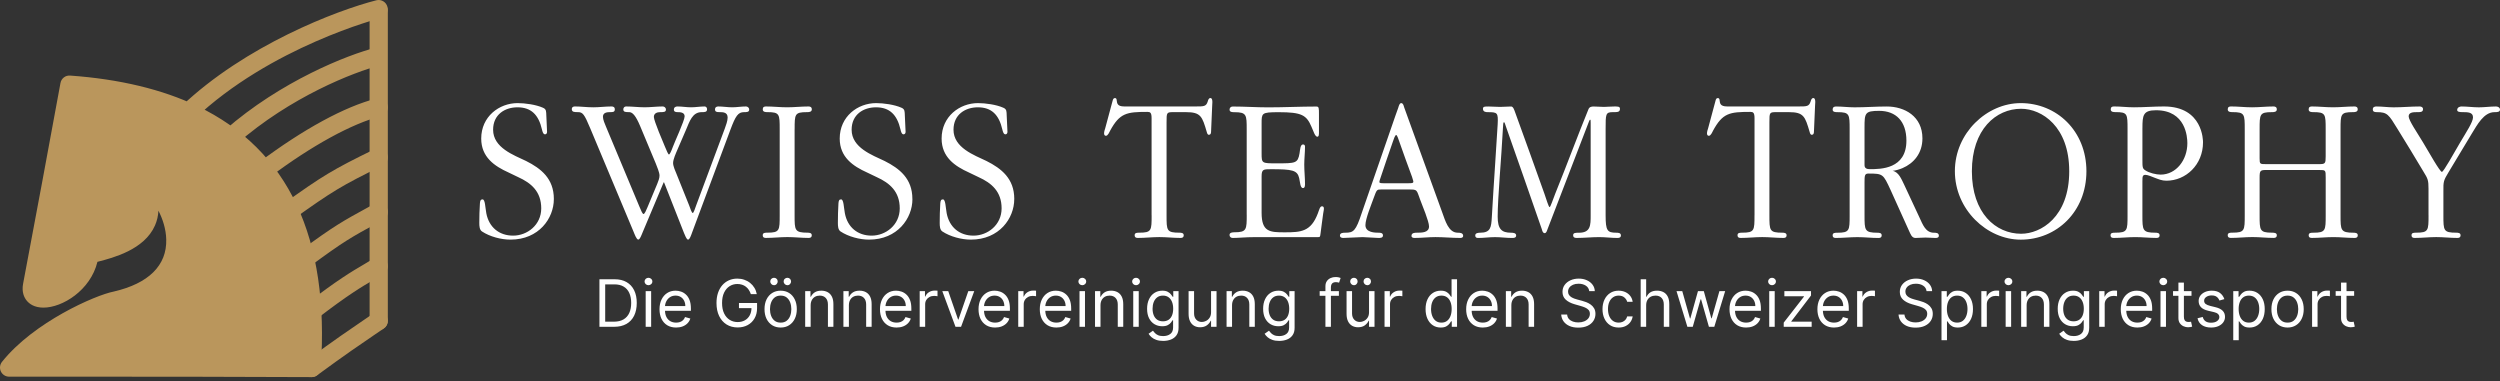
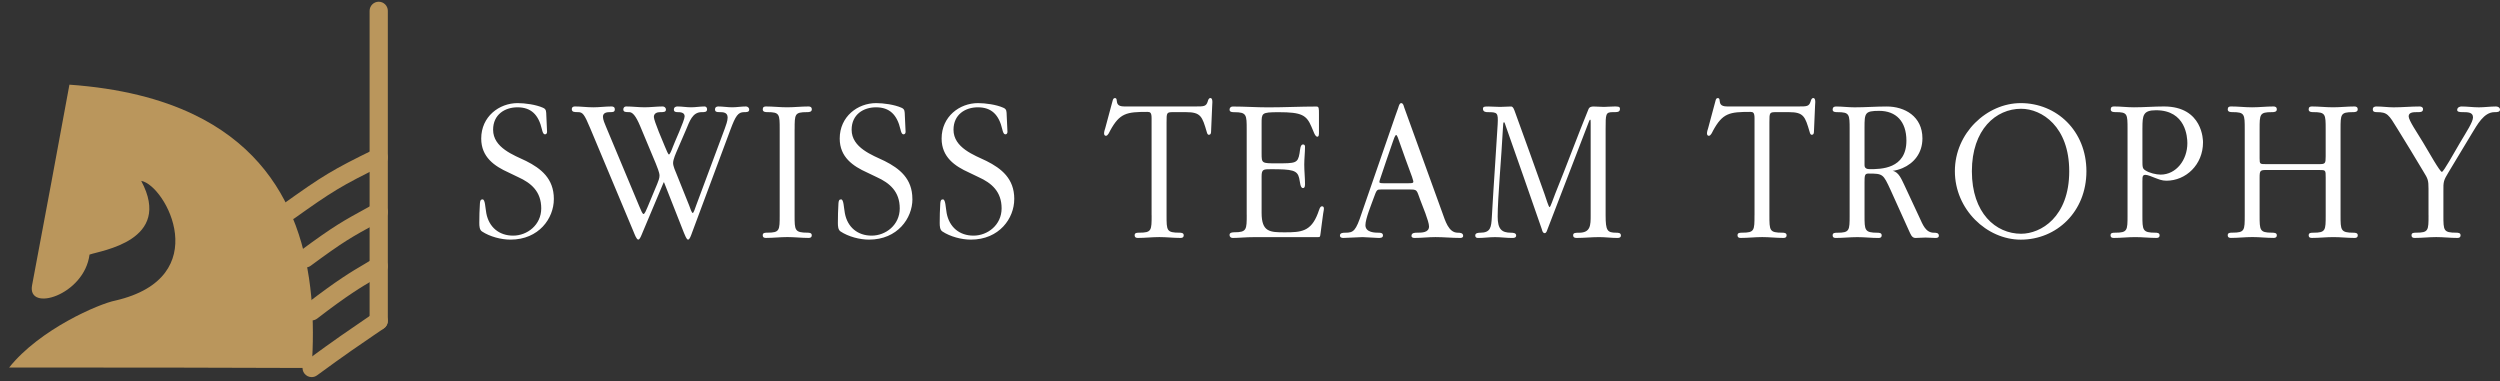
<svg xmlns="http://www.w3.org/2000/svg" width="459" height="70" viewBox="0 0 459 70" fill="none">
  <rect x="0" y="0" width="459" height="70" fill="#333333" stroke="none" />
-   <path d="M112.75 60H110.057V51.273H112.869C113.716 51.273 114.44 51.447 115.043 51.797C115.645 52.144 116.107 52.642 116.428 53.293C116.749 53.94 116.909 54.716 116.909 55.619C116.909 56.528 116.747 57.311 116.423 57.967C116.099 58.621 115.628 59.124 115.009 59.476C114.389 59.825 113.636 60 112.75 60ZM111.114 59.062H112.682C113.403 59.062 114.001 58.923 114.476 58.645C114.95 58.367 115.304 57.97 115.537 57.456C115.77 56.942 115.886 56.33 115.886 55.619C115.886 54.915 115.771 54.308 115.541 53.8C115.311 53.288 114.967 52.896 114.51 52.624C114.053 52.348 113.483 52.21 112.801 52.21H111.114V59.062ZM118.545 60V53.455H119.551V60H118.545ZM119.057 52.364C118.861 52.364 118.692 52.297 118.55 52.163C118.411 52.03 118.341 51.869 118.341 51.682C118.341 51.494 118.411 51.334 118.55 51.2C118.692 51.067 118.861 51 119.057 51C119.253 51 119.42 51.067 119.56 51.2C119.702 51.334 119.773 51.494 119.773 51.682C119.773 51.869 119.702 52.03 119.56 52.163C119.42 52.297 119.253 52.364 119.057 52.364ZM124.137 60.136C123.507 60.136 122.963 59.997 122.505 59.719C122.051 59.438 121.7 59.045 121.453 58.543C121.208 58.037 121.086 57.449 121.086 56.778C121.086 56.108 121.208 55.517 121.453 55.006C121.7 54.492 122.044 54.091 122.484 53.804C122.927 53.514 123.444 53.369 124.035 53.369C124.376 53.369 124.713 53.426 125.045 53.54C125.377 53.653 125.68 53.838 125.953 54.094C126.225 54.347 126.443 54.682 126.605 55.099C126.767 55.517 126.848 56.031 126.848 56.642V57.068H121.802V56.199H125.825C125.825 55.83 125.751 55.5 125.603 55.21C125.458 54.92 125.251 54.692 124.981 54.524C124.714 54.356 124.399 54.273 124.035 54.273C123.635 54.273 123.288 54.372 122.995 54.571C122.706 54.767 122.483 55.023 122.326 55.338C122.17 55.653 122.092 55.992 122.092 56.352V56.932C122.092 57.426 122.177 57.845 122.348 58.189C122.521 58.53 122.761 58.79 123.068 58.969C123.375 59.145 123.731 59.233 124.137 59.233C124.402 59.233 124.64 59.196 124.853 59.122C125.069 59.045 125.255 58.932 125.412 58.781C125.568 58.628 125.689 58.438 125.774 58.21L126.745 58.483C126.643 58.812 126.471 59.102 126.23 59.352C125.988 59.599 125.69 59.793 125.335 59.932C124.98 60.068 124.581 60.136 124.137 60.136ZM137.855 54C137.761 53.713 137.637 53.456 137.484 53.229C137.333 52.999 137.153 52.803 136.943 52.641C136.735 52.479 136.5 52.355 136.235 52.27C135.971 52.185 135.681 52.142 135.366 52.142C134.849 52.142 134.379 52.276 133.956 52.543C133.532 52.81 133.196 53.203 132.946 53.723C132.696 54.243 132.571 54.881 132.571 55.636C132.571 56.392 132.697 57.03 132.95 57.55C133.203 58.07 133.545 58.463 133.977 58.73C134.409 58.997 134.895 59.131 135.434 59.131C135.934 59.131 136.375 59.024 136.755 58.811C137.139 58.595 137.437 58.291 137.65 57.899C137.866 57.504 137.974 57.04 137.974 56.506L138.298 56.574H135.673V55.636H138.997V56.574C138.997 57.293 138.843 57.918 138.537 58.449C138.233 58.98 137.812 59.392 137.275 59.685C136.741 59.974 136.127 60.119 135.434 60.119C134.662 60.119 133.983 59.938 133.397 59.574C132.815 59.21 132.36 58.693 132.034 58.023C131.71 57.352 131.548 56.557 131.548 55.636C131.548 54.946 131.64 54.325 131.825 53.774C132.012 53.22 132.277 52.749 132.618 52.359C132.958 51.97 133.362 51.672 133.828 51.465C134.294 51.257 134.806 51.153 135.366 51.153C135.826 51.153 136.255 51.223 136.653 51.362C137.054 51.499 137.41 51.693 137.723 51.946C138.038 52.196 138.301 52.496 138.511 52.845C138.721 53.192 138.866 53.577 138.946 54H137.855ZM143.33 60.136C142.739 60.136 142.22 59.996 141.774 59.715C141.331 59.433 140.984 59.04 140.734 58.534C140.487 58.028 140.364 57.438 140.364 56.761C140.364 56.08 140.487 55.484 140.734 54.976C140.984 54.467 141.331 54.072 141.774 53.791C142.22 53.51 142.739 53.369 143.33 53.369C143.92 53.369 144.438 53.51 144.881 53.791C145.327 54.072 145.673 54.467 145.92 54.976C146.17 55.484 146.295 56.08 146.295 56.761C146.295 57.438 146.17 58.028 145.92 58.534C145.673 59.04 145.327 59.433 144.881 59.715C144.438 59.996 143.92 60.136 143.33 60.136ZM143.33 59.233C143.778 59.233 144.148 59.118 144.438 58.888C144.727 58.658 144.942 58.355 145.081 57.98C145.22 57.605 145.29 57.199 145.29 56.761C145.29 56.324 145.22 55.916 145.081 55.538C144.942 55.16 144.727 54.855 144.438 54.622C144.148 54.389 143.778 54.273 143.33 54.273C142.881 54.273 142.511 54.389 142.222 54.622C141.932 54.855 141.717 55.16 141.578 55.538C141.439 55.916 141.369 56.324 141.369 56.761C141.369 57.199 141.439 57.605 141.578 57.98C141.717 58.355 141.932 58.658 142.222 58.888C142.511 59.118 142.881 59.233 143.33 59.233ZM142.102 52.364C141.923 52.364 141.764 52.295 141.625 52.159C141.489 52.02 141.42 51.861 141.42 51.682C141.42 51.486 141.489 51.324 141.625 51.196C141.764 51.065 141.923 51 142.102 51C142.298 51 142.46 51.065 142.588 51.196C142.719 51.324 142.784 51.486 142.784 51.682C142.784 51.861 142.719 52.02 142.588 52.159C142.46 52.295 142.298 52.364 142.102 52.364ZM144.557 52.364C144.378 52.364 144.219 52.295 144.08 52.159C143.943 52.02 143.875 51.861 143.875 51.682C143.875 51.486 143.943 51.324 144.08 51.196C144.219 51.065 144.378 51 144.557 51C144.753 51 144.915 51.065 145.043 51.196C145.173 51.324 145.239 51.486 145.239 51.682C145.239 51.861 145.173 52.02 145.043 52.159C144.915 52.295 144.753 52.364 144.557 52.364ZM148.836 56.062V60H147.831V53.455H148.802V54.477H148.887C149.041 54.145 149.274 53.878 149.586 53.676C149.899 53.472 150.302 53.369 150.797 53.369C151.24 53.369 151.627 53.46 151.96 53.642C152.292 53.821 152.551 54.094 152.735 54.46C152.92 54.824 153.012 55.284 153.012 55.841V60H152.007V55.909C152.007 55.395 151.873 54.994 151.606 54.707C151.339 54.418 150.973 54.273 150.507 54.273C150.186 54.273 149.899 54.342 149.646 54.481C149.396 54.621 149.199 54.824 149.054 55.091C148.909 55.358 148.836 55.682 148.836 56.062ZM155.856 56.062V60H154.85V53.455H155.822V54.477H155.907C156.06 54.145 156.293 53.878 156.606 53.676C156.918 53.472 157.322 53.369 157.816 53.369C158.259 53.369 158.647 53.46 158.979 53.642C159.312 53.821 159.57 54.094 159.755 54.46C159.94 54.824 160.032 55.284 160.032 55.841V60H159.026V55.909C159.026 55.395 158.893 54.994 158.626 54.707C158.359 54.418 157.992 54.273 157.526 54.273C157.205 54.273 156.918 54.342 156.665 54.481C156.415 54.621 156.218 54.824 156.073 55.091C155.928 55.358 155.856 55.682 155.856 56.062ZM164.614 60.136C163.983 60.136 163.439 59.997 162.982 59.719C162.527 59.438 162.176 59.045 161.929 58.543C161.685 58.037 161.563 57.449 161.563 56.778C161.563 56.108 161.685 55.517 161.929 55.006C162.176 54.492 162.52 54.091 162.961 53.804C163.404 53.514 163.921 53.369 164.512 53.369C164.853 53.369 165.189 53.426 165.522 53.54C165.854 53.653 166.157 53.838 166.429 54.094C166.702 54.347 166.919 54.682 167.081 55.099C167.243 55.517 167.324 56.031 167.324 56.642V57.068H162.279V56.199H166.301C166.301 55.83 166.228 55.5 166.08 55.21C165.935 54.92 165.728 54.692 165.458 54.524C165.191 54.356 164.875 54.273 164.512 54.273C164.111 54.273 163.765 54.372 163.472 54.571C163.182 54.767 162.959 55.023 162.803 55.338C162.647 55.653 162.569 55.992 162.569 56.352V56.932C162.569 57.426 162.654 57.845 162.824 58.189C162.998 58.53 163.238 58.79 163.544 58.969C163.851 59.145 164.208 59.233 164.614 59.233C164.878 59.233 165.117 59.196 165.33 59.122C165.546 59.045 165.732 58.932 165.888 58.781C166.044 58.628 166.165 58.438 166.25 58.21L167.222 58.483C167.12 58.812 166.948 59.102 166.706 59.352C166.465 59.599 166.167 59.793 165.811 59.932C165.456 60.068 165.057 60.136 164.614 60.136ZM168.854 60V53.455H169.826V54.443H169.894C170.013 54.119 170.229 53.856 170.542 53.655C170.854 53.453 171.206 53.352 171.598 53.352C171.672 53.352 171.765 53.354 171.875 53.356C171.986 53.359 172.07 53.364 172.127 53.369V54.392C172.093 54.383 172.015 54.371 171.892 54.354C171.773 54.334 171.647 54.324 171.513 54.324C171.195 54.324 170.911 54.391 170.661 54.524C170.414 54.655 170.218 54.837 170.073 55.07C169.931 55.3 169.86 55.562 169.86 55.858V60H168.854ZM178.87 53.455L176.45 60H175.427L173.007 53.455H174.098L175.904 58.67H175.973L177.779 53.455H178.87ZM182.708 60.136C182.077 60.136 181.533 59.997 181.076 59.719C180.621 59.438 180.27 59.045 180.023 58.543C179.779 58.037 179.657 57.449 179.657 56.778C179.657 56.108 179.779 55.517 180.023 55.006C180.27 54.492 180.614 54.091 181.054 53.804C181.498 53.514 182.015 53.369 182.605 53.369C182.946 53.369 183.283 53.426 183.615 53.54C183.948 53.653 184.25 53.838 184.523 54.094C184.796 54.347 185.013 54.682 185.175 55.099C185.337 55.517 185.418 56.031 185.418 56.642V57.068H180.373V56.199H184.395C184.395 55.83 184.321 55.5 184.174 55.21C184.029 54.92 183.821 54.692 183.551 54.524C183.284 54.356 182.969 54.273 182.605 54.273C182.205 54.273 181.858 54.372 181.566 54.571C181.276 54.767 181.053 55.023 180.897 55.338C180.74 55.653 180.662 55.992 180.662 56.352V56.932C180.662 57.426 180.748 57.845 180.918 58.189C181.091 58.53 181.331 58.79 181.638 58.969C181.945 59.145 182.301 59.233 182.708 59.233C182.972 59.233 183.211 59.196 183.424 59.122C183.64 59.045 183.826 58.932 183.982 58.781C184.138 58.628 184.259 58.438 184.344 58.21L185.316 58.483C185.213 58.812 185.042 59.102 184.8 59.352C184.559 59.599 184.26 59.793 183.905 59.932C183.55 60.068 183.151 60.136 182.708 60.136ZM186.948 60V53.455H187.919V54.443H187.988C188.107 54.119 188.323 53.856 188.635 53.655C188.948 53.453 189.3 53.352 189.692 53.352C189.766 53.352 189.858 53.354 189.969 53.356C190.08 53.359 190.164 53.364 190.221 53.369V54.392C190.186 54.383 190.108 54.371 189.986 54.354C189.867 54.334 189.74 54.324 189.607 54.324C189.289 54.324 189.005 54.391 188.755 54.524C188.507 54.655 188.311 54.837 188.167 55.07C188.025 55.3 187.953 55.562 187.953 55.858V60H186.948ZM193.958 60.136C193.327 60.136 192.783 59.997 192.326 59.719C191.871 59.438 191.52 59.045 191.273 58.543C191.029 58.037 190.907 57.449 190.907 56.778C190.907 56.108 191.029 55.517 191.273 55.006C191.52 54.492 191.864 54.091 192.304 53.804C192.748 53.514 193.265 53.369 193.855 53.369C194.196 53.369 194.533 53.426 194.865 53.54C195.198 53.653 195.5 53.838 195.773 54.094C196.046 54.347 196.263 54.682 196.425 55.099C196.587 55.517 196.668 56.031 196.668 56.642V57.068H191.623V56.199H195.645C195.645 55.83 195.571 55.5 195.424 55.21C195.279 54.92 195.071 54.692 194.801 54.524C194.534 54.356 194.219 54.273 193.855 54.273C193.455 54.273 193.108 54.372 192.816 54.571C192.526 54.767 192.303 55.023 192.147 55.338C191.99 55.653 191.912 55.992 191.912 56.352V56.932C191.912 57.426 191.998 57.845 192.168 58.189C192.341 58.53 192.581 58.79 192.888 58.969C193.195 59.145 193.551 59.233 193.958 59.233C194.222 59.233 194.461 59.196 194.674 59.122C194.89 59.045 195.076 58.932 195.232 58.781C195.388 58.628 195.509 58.438 195.594 58.21L196.566 58.483C196.463 58.812 196.292 59.102 196.05 59.352C195.809 59.599 195.51 59.793 195.155 59.932C194.8 60.068 194.401 60.136 193.958 60.136ZM198.198 60V53.455H199.203V60H198.198ZM198.709 52.364C198.513 52.364 198.344 52.297 198.202 52.163C198.063 52.03 197.993 51.869 197.993 51.682C197.993 51.494 198.063 51.334 198.202 51.2C198.344 51.067 198.513 51 198.709 51C198.905 51 199.073 51.067 199.212 51.2C199.354 51.334 199.425 51.494 199.425 51.682C199.425 51.869 199.354 52.03 199.212 52.163C199.073 52.297 198.905 52.364 198.709 52.364ZM202.051 56.062V60H201.045V53.455H202.017V54.477H202.102C202.256 54.145 202.489 53.878 202.801 53.676C203.114 53.472 203.517 53.369 204.011 53.369C204.455 53.369 204.842 53.46 205.175 53.642C205.507 53.821 205.766 54.094 205.95 54.46C206.135 54.824 206.227 55.284 206.227 55.841V60H205.222V55.909C205.222 55.395 205.088 54.994 204.821 54.707C204.554 54.418 204.188 54.273 203.722 54.273C203.401 54.273 203.114 54.342 202.861 54.481C202.611 54.621 202.413 54.824 202.268 55.091C202.124 55.358 202.051 55.682 202.051 56.062ZM208.065 60V53.455H209.071V60H208.065ZM208.576 52.364C208.38 52.364 208.211 52.297 208.069 52.163C207.93 52.03 207.86 51.869 207.86 51.682C207.86 51.494 207.93 51.334 208.069 51.2C208.211 51.067 208.38 51 208.576 51C208.772 51 208.94 51.067 209.079 51.2C209.221 51.334 209.292 51.494 209.292 51.682C209.292 51.869 209.221 52.03 209.079 52.163C208.94 52.297 208.772 52.364 208.576 52.364ZM213.555 62.591C213.069 62.591 212.651 62.528 212.302 62.403C211.952 62.281 211.661 62.119 211.428 61.918C211.198 61.719 211.015 61.506 210.879 61.278L211.68 60.716C211.771 60.835 211.886 60.972 212.025 61.125C212.164 61.281 212.354 61.416 212.596 61.53C212.84 61.646 213.16 61.705 213.555 61.705C214.083 61.705 214.519 61.577 214.863 61.321C215.207 61.065 215.379 60.665 215.379 60.119V58.79H215.293C215.219 58.909 215.114 59.057 214.978 59.233C214.844 59.406 214.651 59.561 214.398 59.697C214.148 59.831 213.81 59.898 213.384 59.898C212.856 59.898 212.381 59.773 211.961 59.523C211.543 59.273 211.212 58.909 210.968 58.432C210.727 57.955 210.606 57.375 210.606 56.693C210.606 56.023 210.724 55.439 210.96 54.942C211.195 54.442 211.523 54.055 211.944 53.783C212.364 53.507 212.85 53.369 213.401 53.369C213.827 53.369 214.165 53.44 214.415 53.582C214.668 53.722 214.862 53.881 214.995 54.06C215.131 54.236 215.237 54.381 215.31 54.494H215.413V53.455H216.384V60.188C216.384 60.75 216.256 61.207 216.001 61.56C215.748 61.915 215.407 62.175 214.978 62.34C214.552 62.507 214.077 62.591 213.555 62.591ZM213.521 58.994C213.924 58.994 214.265 58.902 214.543 58.717C214.822 58.533 215.033 58.267 215.178 57.92C215.323 57.574 215.396 57.159 215.396 56.676C215.396 56.205 215.325 55.788 215.183 55.428C215.04 55.067 214.83 54.784 214.552 54.58C214.273 54.375 213.93 54.273 213.521 54.273C213.094 54.273 212.739 54.381 212.455 54.597C212.174 54.812 211.962 55.102 211.82 55.466C211.681 55.83 211.612 56.233 211.612 56.676C211.612 57.131 211.683 57.533 211.825 57.882C211.969 58.229 212.183 58.501 212.464 58.7C212.748 58.896 213.1 58.994 213.521 58.994ZM222.35 57.324V53.455H223.356V60H222.35V58.892H222.282C222.129 59.224 221.89 59.507 221.566 59.74C221.242 59.97 220.833 60.085 220.339 60.085C219.93 60.085 219.566 59.996 219.248 59.817C218.93 59.635 218.68 59.362 218.498 58.999C218.316 58.632 218.225 58.17 218.225 57.614V53.455H219.231V57.545C219.231 58.023 219.364 58.403 219.631 58.688C219.901 58.972 220.245 59.114 220.663 59.114C220.913 59.114 221.167 59.05 221.425 58.922C221.687 58.794 221.906 58.598 222.082 58.334C222.261 58.07 222.35 57.733 222.35 57.324ZM226.203 56.062V60H225.198V53.455H226.169V54.477H226.255C226.408 54.145 226.641 53.878 226.953 53.676C227.266 53.472 227.669 53.369 228.164 53.369C228.607 53.369 228.995 53.46 229.327 53.642C229.659 53.821 229.918 54.094 230.103 54.46C230.287 54.824 230.38 55.284 230.38 55.841V60H229.374V55.909C229.374 55.395 229.24 54.994 228.973 54.707C228.706 54.418 228.34 54.273 227.874 54.273C227.553 54.273 227.266 54.342 227.013 54.481C226.763 54.621 226.566 54.824 226.421 55.091C226.276 55.358 226.203 55.682 226.203 56.062ZM234.859 62.591C234.374 62.591 233.956 62.528 233.607 62.403C233.257 62.281 232.966 62.119 232.733 61.918C232.503 61.719 232.32 61.506 232.183 61.278L232.984 60.716C233.075 60.835 233.19 60.972 233.33 61.125C233.469 61.281 233.659 61.416 233.901 61.53C234.145 61.646 234.464 61.705 234.859 61.705C235.388 61.705 235.824 61.577 236.168 61.321C236.511 61.065 236.683 60.665 236.683 60.119V58.79H236.598C236.524 58.909 236.419 59.057 236.283 59.233C236.149 59.406 235.956 59.561 235.703 59.697C235.453 59.831 235.115 59.898 234.689 59.898C234.161 59.898 233.686 59.773 233.266 59.523C232.848 59.273 232.517 58.909 232.273 58.432C232.031 57.955 231.911 57.375 231.911 56.693C231.911 56.023 232.028 55.439 232.264 54.942C232.5 54.442 232.828 54.055 233.249 53.783C233.669 53.507 234.155 53.369 234.706 53.369C235.132 53.369 235.47 53.44 235.72 53.582C235.973 53.722 236.166 53.881 236.3 54.06C236.436 54.236 236.541 54.381 236.615 54.494H236.717V53.455H237.689V60.188C237.689 60.75 237.561 61.207 237.305 61.56C237.053 61.915 236.712 62.175 236.283 62.34C235.857 62.507 235.382 62.591 234.859 62.591ZM234.825 58.994C235.229 58.994 235.57 58.902 235.848 58.717C236.126 58.533 236.338 58.267 236.483 57.92C236.628 57.574 236.7 57.159 236.7 56.676C236.7 56.205 236.629 55.788 236.487 55.428C236.345 55.067 236.135 54.784 235.857 54.58C235.578 54.375 235.234 54.273 234.825 54.273C234.399 54.273 234.044 54.381 233.76 54.597C233.479 54.812 233.267 55.102 233.125 55.466C232.986 55.83 232.916 56.233 232.916 56.676C232.916 57.131 232.987 57.533 233.129 57.882C233.274 58.229 233.487 58.501 233.768 58.7C234.053 58.896 234.405 58.994 234.825 58.994ZM245.82 53.455V54.307H242.291V53.455H245.82ZM243.348 60V52.551C243.348 52.176 243.436 51.864 243.612 51.614C243.788 51.364 244.017 51.176 244.298 51.051C244.58 50.926 244.876 50.864 245.189 50.864C245.436 50.864 245.638 50.883 245.794 50.923C245.95 50.963 246.067 51 246.143 51.034L245.854 51.903C245.803 51.886 245.732 51.865 245.641 51.84C245.553 51.814 245.436 51.801 245.291 51.801C244.959 51.801 244.719 51.885 244.571 52.053C244.426 52.22 244.354 52.466 244.354 52.79V60H243.348ZM251.354 57.324V53.455H252.36V60H251.354V58.892H251.286C251.132 59.224 250.894 59.507 250.57 59.74C250.246 59.97 249.837 60.085 249.343 60.085C248.934 60.085 248.57 59.996 248.252 59.817C247.934 59.635 247.684 59.362 247.502 58.999C247.32 58.632 247.229 58.17 247.229 57.614V53.455H248.235V57.545C248.235 58.023 248.368 58.403 248.635 58.688C248.905 58.972 249.249 59.114 249.667 59.114C249.917 59.114 250.171 59.05 250.429 58.922C250.691 58.794 250.909 58.598 251.086 58.334C251.265 58.07 251.354 57.733 251.354 57.324ZM248.576 52.364C248.397 52.364 248.238 52.295 248.098 52.159C247.962 52.02 247.894 51.861 247.894 51.682C247.894 51.486 247.962 51.324 248.098 51.196C248.238 51.065 248.397 51 248.576 51C248.772 51 248.934 51.065 249.061 51.196C249.192 51.324 249.257 51.486 249.257 51.682C249.257 51.861 249.192 52.02 249.061 52.159C248.934 52.295 248.772 52.364 248.576 52.364ZM251.03 52.364C250.851 52.364 250.692 52.295 250.553 52.159C250.417 52.02 250.348 51.861 250.348 51.682C250.348 51.486 250.417 51.324 250.553 51.196C250.692 51.065 250.851 51 251.03 51C251.226 51 251.388 51.065 251.516 51.196C251.647 51.324 251.712 51.486 251.712 51.682C251.712 51.861 251.647 52.02 251.516 52.159C251.388 52.295 251.226 52.364 251.03 52.364ZM254.202 60V53.455H255.173V54.443H255.241C255.361 54.119 255.577 53.856 255.889 53.655C256.202 53.453 256.554 53.352 256.946 53.352C257.02 53.352 257.112 53.354 257.223 53.356C257.334 53.359 257.418 53.364 257.474 53.369V54.392C257.44 54.383 257.362 54.371 257.24 54.354C257.121 54.334 256.994 54.324 256.861 54.324C256.543 54.324 256.259 54.391 256.009 54.524C255.761 54.655 255.565 54.837 255.42 55.07C255.278 55.3 255.207 55.562 255.207 55.858V60H254.202ZM264.513 60.136C263.968 60.136 263.486 59.999 263.069 59.723C262.651 59.445 262.324 59.053 262.088 58.547C261.853 58.038 261.735 57.438 261.735 56.744C261.735 56.057 261.853 55.46 262.088 54.955C262.324 54.449 262.652 54.058 263.073 53.783C263.493 53.507 263.979 53.369 264.53 53.369C264.956 53.369 265.293 53.44 265.54 53.582C265.79 53.722 265.98 53.881 266.111 54.06C266.245 54.236 266.348 54.381 266.422 54.494H266.507V51.273H267.513V60H266.542V58.994H266.422C266.348 59.114 266.243 59.264 266.107 59.446C265.971 59.625 265.776 59.785 265.523 59.928C265.27 60.067 264.934 60.136 264.513 60.136ZM264.65 59.233C265.053 59.233 265.394 59.128 265.672 58.918C265.951 58.705 266.162 58.41 266.307 58.035C266.452 57.658 266.525 57.222 266.525 56.727C266.525 56.239 266.453 55.811 266.311 55.445C266.169 55.075 265.959 54.788 265.681 54.584C265.402 54.376 265.059 54.273 264.65 54.273C264.223 54.273 263.868 54.382 263.584 54.601C263.303 54.817 263.091 55.111 262.949 55.483C262.81 55.852 262.74 56.267 262.74 56.727C262.74 57.193 262.811 57.617 262.953 57.997C263.098 58.375 263.311 58.676 263.593 58.901C263.877 59.122 264.229 59.233 264.65 59.233ZM272.239 60.136C271.608 60.136 271.064 59.997 270.607 59.719C270.152 59.438 269.801 59.045 269.554 58.543C269.31 58.037 269.188 57.449 269.188 56.778C269.188 56.108 269.31 55.517 269.554 55.006C269.801 54.492 270.145 54.091 270.586 53.804C271.029 53.514 271.546 53.369 272.137 53.369C272.478 53.369 272.814 53.426 273.147 53.54C273.479 53.653 273.782 53.838 274.054 54.094C274.327 54.347 274.544 54.682 274.706 55.099C274.868 55.517 274.949 56.031 274.949 56.642V57.068H269.904V56.199H273.926C273.926 55.83 273.853 55.5 273.705 55.21C273.56 54.92 273.353 54.692 273.083 54.524C272.816 54.356 272.5 54.273 272.137 54.273C271.736 54.273 271.39 54.372 271.097 54.571C270.807 54.767 270.584 55.023 270.428 55.338C270.272 55.653 270.194 55.992 270.194 56.352V56.932C270.194 57.426 270.279 57.845 270.449 58.189C270.623 58.53 270.863 58.79 271.169 58.969C271.476 59.145 271.833 59.233 272.239 59.233C272.503 59.233 272.742 59.196 272.955 59.122C273.171 59.045 273.357 58.932 273.513 58.781C273.669 58.628 273.79 58.438 273.875 58.21L274.847 58.483C274.745 58.812 274.573 59.102 274.331 59.352C274.09 59.599 273.792 59.793 273.436 59.932C273.081 60.068 272.682 60.136 272.239 60.136ZM277.485 56.062V60H276.479V53.455H277.451V54.477H277.536C277.689 54.145 277.922 53.878 278.235 53.676C278.547 53.472 278.951 53.369 279.445 53.369C279.888 53.369 280.276 53.46 280.608 53.642C280.941 53.821 281.199 54.094 281.384 54.46C281.569 54.824 281.661 55.284 281.661 55.841V60H280.655V55.909C280.655 55.395 280.522 54.994 280.255 54.707C279.988 54.418 279.621 54.273 279.155 54.273C278.834 54.273 278.547 54.342 278.294 54.481C278.044 54.621 277.847 54.824 277.702 55.091C277.557 55.358 277.485 55.682 277.485 56.062ZM291.783 53.455C291.732 53.023 291.524 52.688 291.161 52.449C290.797 52.21 290.351 52.091 289.822 52.091C289.436 52.091 289.098 52.153 288.808 52.278C288.521 52.403 288.297 52.575 288.135 52.794C287.976 53.013 287.896 53.261 287.896 53.54C287.896 53.773 287.952 53.973 288.062 54.141C288.176 54.305 288.321 54.443 288.497 54.554C288.673 54.662 288.858 54.751 289.051 54.822C289.244 54.891 289.422 54.946 289.584 54.989L290.47 55.227C290.697 55.287 290.95 55.369 291.229 55.474C291.51 55.58 291.778 55.723 292.034 55.905C292.293 56.084 292.506 56.314 292.673 56.595C292.841 56.876 292.925 57.222 292.925 57.631C292.925 58.102 292.801 58.528 292.554 58.909C292.31 59.29 291.952 59.592 291.48 59.817C291.011 60.041 290.442 60.153 289.771 60.153C289.146 60.153 288.605 60.053 288.148 59.851C287.693 59.649 287.335 59.368 287.074 59.007C286.815 58.646 286.669 58.227 286.635 57.75H287.726C287.754 58.08 287.865 58.352 288.058 58.568C288.254 58.781 288.501 58.94 288.8 59.045C289.101 59.148 289.425 59.199 289.771 59.199C290.175 59.199 290.537 59.133 290.858 59.003C291.179 58.869 291.433 58.685 291.621 58.449C291.808 58.21 291.902 57.932 291.902 57.614C291.902 57.324 291.821 57.088 291.659 56.906C291.497 56.724 291.284 56.577 291.02 56.463C290.756 56.349 290.47 56.25 290.163 56.165L289.089 55.858C288.408 55.662 287.868 55.382 287.47 55.019C287.072 54.655 286.874 54.179 286.874 53.591C286.874 53.102 287.006 52.676 287.27 52.312C287.537 51.946 287.895 51.662 288.344 51.46C288.795 51.256 289.3 51.153 289.857 51.153C290.419 51.153 290.919 51.254 291.357 51.456C291.794 51.655 292.141 51.928 292.396 52.274C292.655 52.621 292.791 53.014 292.805 53.455H291.783ZM297.185 60.136C296.571 60.136 296.043 59.992 295.6 59.702C295.157 59.412 294.816 59.013 294.577 58.504C294.338 57.996 294.219 57.415 294.219 56.761C294.219 56.097 294.341 55.51 294.586 55.001C294.833 54.49 295.176 54.091 295.617 53.804C296.06 53.514 296.577 53.369 297.168 53.369C297.628 53.369 298.043 53.455 298.412 53.625C298.782 53.795 299.084 54.034 299.32 54.341C299.556 54.648 299.702 55.006 299.759 55.415H298.753C298.676 55.117 298.506 54.852 298.242 54.622C297.98 54.389 297.628 54.273 297.185 54.273C296.793 54.273 296.449 54.375 296.154 54.58C295.861 54.781 295.632 55.067 295.468 55.436C295.306 55.803 295.225 56.233 295.225 56.727C295.225 57.233 295.304 57.673 295.463 58.048C295.625 58.423 295.853 58.715 296.145 58.922C296.441 59.129 296.787 59.233 297.185 59.233C297.446 59.233 297.684 59.188 297.897 59.097C298.11 59.006 298.29 58.875 298.438 58.705C298.586 58.534 298.691 58.33 298.753 58.091H299.759C299.702 58.477 299.561 58.825 299.337 59.135C299.115 59.442 298.821 59.686 298.455 59.868C298.091 60.047 297.668 60.136 297.185 60.136ZM302.235 56.062V60H301.229V51.273H302.235V54.477H302.32C302.473 54.139 302.703 53.871 303.01 53.672C303.32 53.47 303.732 53.369 304.246 53.369C304.692 53.369 305.083 53.459 305.418 53.638C305.753 53.814 306.013 54.085 306.198 54.452C306.385 54.815 306.479 55.278 306.479 55.841V60H305.473V55.909C305.473 55.389 305.338 54.987 305.069 54.703C304.801 54.416 304.431 54.273 303.956 54.273C303.627 54.273 303.331 54.342 303.07 54.481C302.811 54.621 302.607 54.824 302.456 55.091C302.309 55.358 302.235 55.682 302.235 56.062ZM309.802 60L307.808 53.455H308.864L310.279 58.466H310.347L311.745 53.455H312.819L314.2 58.449H314.268L315.683 53.455H316.739L314.745 60H313.756L312.325 54.972H312.222L310.79 60H309.802ZM320.591 60.136C319.96 60.136 319.416 59.997 318.958 59.719C318.504 59.438 318.153 59.045 317.906 58.543C317.662 58.037 317.539 57.449 317.539 56.778C317.539 56.108 317.662 55.517 317.906 55.006C318.153 54.492 318.497 54.091 318.937 53.804C319.38 53.514 319.897 53.369 320.488 53.369C320.829 53.369 321.166 53.426 321.498 53.54C321.831 53.653 322.133 53.838 322.406 54.094C322.679 54.347 322.896 54.682 323.058 55.099C323.22 55.517 323.301 56.031 323.301 56.642V57.068H318.255V56.199H322.278C322.278 55.83 322.204 55.5 322.056 55.21C321.912 54.92 321.704 54.692 321.434 54.524C321.167 54.356 320.852 54.273 320.488 54.273C320.088 54.273 319.741 54.372 319.449 54.571C319.159 54.767 318.936 55.023 318.779 55.338C318.623 55.653 318.545 55.992 318.545 56.352V56.932C318.545 57.426 318.63 57.845 318.801 58.189C318.974 58.53 319.214 58.79 319.521 58.969C319.828 59.145 320.184 59.233 320.591 59.233C320.855 59.233 321.093 59.196 321.306 59.122C321.522 59.045 321.708 58.932 321.865 58.781C322.021 58.628 322.142 58.438 322.227 58.21L323.199 58.483C323.096 58.812 322.924 59.102 322.683 59.352C322.441 59.599 322.143 59.793 321.788 59.932C321.433 60.068 321.034 60.136 320.591 60.136ZM324.831 60V53.455H325.836V60H324.831ZM325.342 52.364C325.146 52.364 324.977 52.297 324.835 52.163C324.696 52.03 324.626 51.869 324.626 51.682C324.626 51.494 324.696 51.334 324.835 51.2C324.977 51.067 325.146 51 325.342 51C325.538 51 325.706 51.067 325.845 51.2C325.987 51.334 326.058 51.494 326.058 51.682C326.058 51.869 325.987 52.03 325.845 52.163C325.706 52.297 325.538 52.364 325.342 52.364ZM327.491 60V59.233L331.207 54.46V54.392H327.61V53.455H332.502V54.256L328.888 58.994V59.062H332.621V60H327.491ZM336.727 60.136C336.097 60.136 335.553 59.997 335.095 59.719C334.641 59.438 334.29 59.045 334.043 58.543C333.798 58.037 333.676 57.449 333.676 56.778C333.676 56.108 333.798 55.517 334.043 55.006C334.29 54.492 334.634 54.091 335.074 53.804C335.517 53.514 336.034 53.369 336.625 53.369C336.966 53.369 337.303 53.426 337.635 53.54C337.967 53.653 338.27 53.838 338.543 54.094C338.815 54.347 339.033 54.682 339.195 55.099C339.357 55.517 339.438 56.031 339.438 56.642V57.068H334.392V56.199H338.415C338.415 55.83 338.341 55.5 338.193 55.21C338.048 54.92 337.841 54.692 337.571 54.524C337.304 54.356 336.989 54.273 336.625 54.273C336.224 54.273 335.878 54.372 335.585 54.571C335.295 54.767 335.072 55.023 334.916 55.338C334.76 55.653 334.682 55.992 334.682 56.352V56.932C334.682 57.426 334.767 57.845 334.938 58.189C335.111 58.53 335.351 58.79 335.658 58.969C335.964 59.145 336.321 59.233 336.727 59.233C336.991 59.233 337.23 59.196 337.443 59.122C337.659 59.045 337.845 58.932 338.001 58.781C338.158 58.628 338.278 58.438 338.364 58.21L339.335 58.483C339.233 58.812 339.061 59.102 338.82 59.352C338.578 59.599 338.28 59.793 337.925 59.932C337.57 60.068 337.17 60.136 336.727 60.136ZM340.967 60V53.455H341.939V54.443H342.007C342.126 54.119 342.342 53.856 342.655 53.655C342.967 53.453 343.32 53.352 343.712 53.352C343.786 53.352 343.878 53.354 343.989 53.356C344.099 53.359 344.183 53.364 344.24 53.369V54.392C344.206 54.383 344.128 54.371 344.006 54.354C343.886 54.334 343.76 54.324 343.626 54.324C343.308 54.324 343.024 54.391 342.774 54.524C342.527 54.655 342.331 54.837 342.186 55.07C342.044 55.3 341.973 55.562 341.973 55.858V60H340.967ZM353.716 53.455C353.665 53.023 353.458 52.688 353.094 52.449C352.73 52.21 352.284 52.091 351.756 52.091C351.37 52.091 351.032 52.153 350.742 52.278C350.455 52.403 350.23 52.575 350.069 52.794C349.909 53.013 349.83 53.261 349.83 53.54C349.83 53.773 349.885 53.973 349.996 54.141C350.11 54.305 350.255 54.443 350.431 54.554C350.607 54.662 350.792 54.751 350.985 54.822C351.178 54.891 351.355 54.946 351.517 54.989L352.404 55.227C352.631 55.287 352.884 55.369 353.162 55.474C353.444 55.58 353.712 55.723 353.968 55.905C354.226 56.084 354.439 56.314 354.607 56.595C354.775 56.876 354.858 57.222 354.858 57.631C354.858 58.102 354.735 58.528 354.488 58.909C354.243 59.29 353.885 59.592 353.414 59.817C352.945 60.041 352.375 60.153 351.705 60.153C351.08 60.153 350.539 60.053 350.081 59.851C349.627 59.649 349.269 59.368 349.007 59.007C348.749 58.646 348.603 58.227 348.569 57.75H349.659C349.688 58.08 349.799 58.352 349.992 58.568C350.188 58.781 350.435 58.94 350.733 59.045C351.034 59.148 351.358 59.199 351.705 59.199C352.108 59.199 352.471 59.133 352.792 59.003C353.113 58.869 353.367 58.685 353.554 58.449C353.742 58.21 353.836 57.932 353.836 57.614C353.836 57.324 353.755 57.088 353.593 56.906C353.431 56.724 353.218 56.577 352.953 56.463C352.689 56.349 352.404 56.25 352.097 56.165L351.023 55.858C350.341 55.662 349.801 55.382 349.404 55.019C349.006 54.655 348.807 54.179 348.807 53.591C348.807 53.102 348.939 52.676 349.203 52.312C349.471 51.946 349.828 51.662 350.277 51.46C350.729 51.256 351.233 51.153 351.79 51.153C352.353 51.153 352.853 51.254 353.29 51.456C353.728 51.655 354.074 51.928 354.33 52.274C354.588 52.621 354.725 53.014 354.739 53.455H353.716ZM356.46 62.455V53.455H357.431V54.494H357.55C357.624 54.381 357.727 54.236 357.857 54.06C357.991 53.881 358.181 53.722 358.428 53.582C358.678 53.44 359.016 53.369 359.442 53.369C359.994 53.369 360.479 53.507 360.9 53.783C361.32 54.058 361.648 54.449 361.884 54.955C362.12 55.46 362.238 56.057 362.238 56.744C362.238 57.438 362.12 58.038 361.884 58.547C361.648 59.053 361.322 59.445 360.904 59.723C360.487 59.999 360.005 60.136 359.46 60.136C359.039 60.136 358.702 60.067 358.45 59.928C358.197 59.785 358.002 59.625 357.866 59.446C357.729 59.264 357.624 59.114 357.55 58.994H357.465V62.455H356.46ZM357.448 56.727C357.448 57.222 357.521 57.658 357.665 58.035C357.81 58.41 358.022 58.705 358.3 58.918C358.579 59.128 358.92 59.233 359.323 59.233C359.744 59.233 360.094 59.122 360.376 58.901C360.66 58.676 360.873 58.375 361.015 57.997C361.16 57.617 361.232 57.193 361.232 56.727C361.232 56.267 361.161 55.852 361.019 55.483C360.88 55.111 360.668 54.817 360.384 54.601C360.103 54.382 359.749 54.273 359.323 54.273C358.914 54.273 358.57 54.376 358.292 54.584C358.013 54.788 357.803 55.075 357.661 55.445C357.519 55.811 357.448 56.239 357.448 56.727ZM363.772 60V53.455H364.744V54.443H364.812C364.931 54.119 365.147 53.856 365.46 53.655C365.772 53.453 366.124 53.352 366.516 53.352C366.59 53.352 366.683 53.354 366.793 53.356C366.904 53.359 366.988 53.364 367.045 53.369V54.392C367.011 54.383 366.933 54.371 366.81 54.354C366.691 54.334 366.565 54.324 366.431 54.324C366.113 54.324 365.829 54.391 365.579 54.524C365.332 54.655 365.136 54.837 364.991 55.07C364.849 55.3 364.778 55.562 364.778 55.858V60H363.772ZM368.237 60V53.455H369.243V60H368.237ZM368.748 52.364C368.552 52.364 368.383 52.297 368.241 52.163C368.102 52.03 368.032 51.869 368.032 51.682C368.032 51.494 368.102 51.334 368.241 51.2C368.383 51.067 368.552 51 368.748 51C368.944 51 369.112 51.067 369.251 51.2C369.393 51.334 369.464 51.494 369.464 51.682C369.464 51.869 369.393 52.03 369.251 52.163C369.112 52.297 368.944 52.364 368.748 52.364ZM372.09 56.062V60H371.085V53.455H372.056V54.477H372.141C372.295 54.145 372.528 53.878 372.84 53.676C373.153 53.472 373.556 53.369 374.05 53.369C374.494 53.369 374.881 53.46 375.214 53.642C375.546 53.821 375.805 54.094 375.989 54.46C376.174 54.824 376.266 55.284 376.266 55.841V60H375.261V55.909C375.261 55.395 375.127 54.994 374.86 54.707C374.593 54.418 374.227 54.273 373.761 54.273C373.44 54.273 373.153 54.342 372.9 54.481C372.65 54.621 372.452 54.824 372.308 55.091C372.163 55.358 372.09 55.682 372.09 56.062ZM380.746 62.591C380.26 62.591 379.843 62.528 379.493 62.403C379.144 62.281 378.853 62.119 378.62 61.918C378.39 61.719 378.206 61.506 378.07 61.278L378.871 60.716C378.962 60.835 379.077 60.972 379.216 61.125C379.355 61.281 379.546 61.416 379.787 61.53C380.032 61.646 380.351 61.705 380.746 61.705C381.275 61.705 381.711 61.577 382.054 61.321C382.398 61.065 382.57 60.665 382.57 60.119V58.79H382.485C382.411 58.909 382.306 59.057 382.169 59.233C382.036 59.406 381.843 59.561 381.59 59.697C381.34 59.831 381.002 59.898 380.576 59.898C380.047 59.898 379.573 59.773 379.152 59.523C378.735 59.273 378.404 58.909 378.159 58.432C377.918 57.955 377.797 57.375 377.797 56.693C377.797 56.023 377.915 55.439 378.151 54.942C378.387 54.442 378.715 54.055 379.135 53.783C379.556 53.507 380.042 53.369 380.593 53.369C381.019 53.369 381.357 53.44 381.607 53.582C381.86 53.722 382.053 53.881 382.186 54.06C382.323 54.236 382.428 54.381 382.502 54.494H382.604V53.455H383.576V60.188C383.576 60.75 383.448 61.207 383.192 61.56C382.939 61.915 382.598 62.175 382.169 62.34C381.743 62.507 381.269 62.591 380.746 62.591ZM380.712 58.994C381.115 58.994 381.456 58.902 381.735 58.717C382.013 58.533 382.225 58.267 382.37 57.92C382.515 57.574 382.587 57.159 382.587 56.676C382.587 56.205 382.516 55.788 382.374 55.428C382.232 55.067 382.022 54.784 381.743 54.58C381.465 54.375 381.121 54.273 380.712 54.273C380.286 54.273 379.931 54.381 379.647 54.597C379.365 54.812 379.154 55.102 379.012 55.466C378.873 55.83 378.803 56.233 378.803 56.676C378.803 57.131 378.874 57.533 379.016 57.882C379.161 58.229 379.374 58.501 379.655 58.7C379.939 58.896 380.292 58.994 380.712 58.994ZM385.417 60V53.455H386.388V54.443H386.456C386.576 54.119 386.792 53.856 387.104 53.655C387.417 53.453 387.769 53.352 388.161 53.352C388.235 53.352 388.327 53.354 388.438 53.356C388.549 53.359 388.632 53.364 388.689 53.369V54.392C388.655 54.383 388.577 54.371 388.455 54.354C388.336 54.334 388.209 54.324 388.076 54.324C387.757 54.324 387.473 54.391 387.223 54.524C386.976 54.655 386.78 54.837 386.635 55.07C386.493 55.3 386.422 55.562 386.422 55.858V60H385.417ZM392.426 60.136C391.796 60.136 391.252 59.997 390.794 59.719C390.34 59.438 389.989 59.045 389.742 58.543C389.498 58.037 389.375 57.449 389.375 56.778C389.375 56.108 389.498 55.517 389.742 55.006C389.989 54.492 390.333 54.091 390.773 53.804C391.216 53.514 391.733 53.369 392.324 53.369C392.665 53.369 393.002 53.426 393.334 53.54C393.667 53.653 393.969 53.838 394.242 54.094C394.515 54.347 394.732 54.682 394.894 55.099C395.056 55.517 395.137 56.031 395.137 56.642V57.068H390.091V56.199H394.114C394.114 55.83 394.04 55.5 393.892 55.21C393.748 54.92 393.54 54.692 393.27 54.524C393.003 54.356 392.688 54.273 392.324 54.273C391.924 54.273 391.577 54.372 391.284 54.571C390.995 54.767 390.772 55.023 390.615 55.338C390.459 55.653 390.381 55.992 390.381 56.352V56.932C390.381 57.426 390.466 57.845 390.637 58.189C390.81 58.53 391.05 58.79 391.357 58.969C391.664 59.145 392.02 59.233 392.426 59.233C392.691 59.233 392.929 59.196 393.142 59.122C393.358 59.045 393.544 58.932 393.701 58.781C393.857 58.628 393.978 58.438 394.063 58.21L395.034 58.483C394.932 58.812 394.76 59.102 394.519 59.352C394.277 59.599 393.979 59.793 393.624 59.932C393.269 60.068 392.87 60.136 392.426 60.136ZM396.667 60V53.455H397.672V60H396.667ZM397.178 52.364C396.982 52.364 396.813 52.297 396.671 52.163C396.532 52.03 396.462 51.869 396.462 51.682C396.462 51.494 396.532 51.334 396.671 51.2C396.813 51.067 396.982 51 397.178 51C397.374 51 397.542 51.067 397.681 51.2C397.823 51.334 397.894 51.494 397.894 51.682C397.894 51.869 397.823 52.03 397.681 52.163C397.542 52.297 397.374 52.364 397.178 52.364ZM402.361 53.455V54.307H398.969V53.455H402.361ZM399.957 51.886H400.963V58.125C400.963 58.409 401.004 58.622 401.087 58.764C401.172 58.903 401.28 58.997 401.411 59.045C401.544 59.091 401.685 59.114 401.832 59.114C401.943 59.114 402.034 59.108 402.105 59.097C402.176 59.082 402.233 59.071 402.276 59.062L402.48 59.966C402.412 59.992 402.317 60.017 402.195 60.043C402.072 60.071 401.918 60.085 401.73 60.085C401.446 60.085 401.168 60.024 400.895 59.902C400.625 59.78 400.401 59.594 400.222 59.344C400.045 59.094 399.957 58.778 399.957 58.398V51.886ZM408.393 54.92L407.489 55.176C407.433 55.026 407.349 54.879 407.238 54.737C407.13 54.592 406.982 54.473 406.795 54.379C406.607 54.285 406.367 54.239 406.075 54.239C405.674 54.239 405.34 54.331 405.073 54.516C404.809 54.697 404.677 54.929 404.677 55.21C404.677 55.46 404.768 55.658 404.95 55.803C405.131 55.947 405.415 56.068 405.802 56.165L406.773 56.403C407.359 56.545 407.795 56.763 408.082 57.055C408.369 57.345 408.512 57.719 408.512 58.176C408.512 58.551 408.404 58.886 408.188 59.182C407.975 59.477 407.677 59.71 407.293 59.881C406.91 60.051 406.464 60.136 405.955 60.136C405.288 60.136 404.735 59.992 404.298 59.702C403.86 59.412 403.583 58.989 403.467 58.432L404.421 58.193C404.512 58.545 404.684 58.81 404.937 58.986C405.192 59.162 405.526 59.25 405.938 59.25C406.407 59.25 406.779 59.151 407.055 58.952C407.333 58.75 407.472 58.508 407.472 58.227C407.472 58 407.393 57.81 407.234 57.656C407.075 57.5 406.83 57.383 406.501 57.307L405.41 57.051C404.81 56.909 404.37 56.689 404.089 56.391C403.81 56.09 403.671 55.713 403.671 55.261C403.671 54.892 403.775 54.565 403.982 54.281C404.192 53.997 404.478 53.774 404.839 53.612C405.202 53.45 405.614 53.369 406.075 53.369C406.722 53.369 407.231 53.511 407.6 53.795C407.972 54.08 408.237 54.455 408.393 54.92ZM410.026 62.455V53.455H410.998V54.494H411.117C411.191 54.381 411.293 54.236 411.424 54.06C411.557 53.881 411.748 53.722 411.995 53.582C412.245 53.44 412.583 53.369 413.009 53.369C413.56 53.369 414.046 53.507 414.466 53.783C414.887 54.058 415.215 54.449 415.451 54.955C415.686 55.46 415.804 56.057 415.804 56.744C415.804 57.438 415.686 58.038 415.451 58.547C415.215 59.053 414.888 59.445 414.471 59.723C414.053 59.999 413.571 60.136 413.026 60.136C412.605 60.136 412.269 60.067 412.016 59.928C411.763 59.785 411.569 59.625 411.432 59.446C411.296 59.264 411.191 59.114 411.117 58.994H411.032V62.455H410.026ZM411.015 56.727C411.015 57.222 411.087 57.658 411.232 58.035C411.377 58.41 411.588 58.705 411.867 58.918C412.145 59.128 412.486 59.233 412.89 59.233C413.31 59.233 413.661 59.122 413.942 58.901C414.226 58.676 414.439 58.375 414.581 57.997C414.726 57.617 414.799 57.193 414.799 56.727C414.799 56.267 414.728 55.852 414.586 55.483C414.446 55.111 414.235 54.817 413.951 54.601C413.669 54.382 413.316 54.273 412.89 54.273C412.48 54.273 412.137 54.376 411.858 54.584C411.58 54.788 411.37 55.075 411.228 55.445C411.086 55.811 411.015 56.239 411.015 56.727ZM419.998 60.136C419.407 60.136 418.888 59.996 418.442 59.715C417.999 59.433 417.652 59.04 417.402 58.534C417.155 58.028 417.032 57.438 417.032 56.761C417.032 56.08 417.155 55.484 417.402 54.976C417.652 54.467 417.999 54.072 418.442 53.791C418.888 53.51 419.407 53.369 419.998 53.369C420.588 53.369 421.105 53.51 421.549 53.791C421.995 54.072 422.341 54.467 422.588 54.976C422.838 55.484 422.963 56.08 422.963 56.761C422.963 57.438 422.838 58.028 422.588 58.534C422.341 59.04 421.995 59.433 421.549 59.715C421.105 59.996 420.588 60.136 419.998 60.136ZM419.998 59.233C420.446 59.233 420.816 59.118 421.105 58.888C421.395 58.658 421.61 58.355 421.749 57.98C421.888 57.605 421.958 57.199 421.958 56.761C421.958 56.324 421.888 55.916 421.749 55.538C421.61 55.16 421.395 54.855 421.105 54.622C420.816 54.389 420.446 54.273 419.998 54.273C419.549 54.273 419.179 54.389 418.89 54.622C418.6 54.855 418.385 55.16 418.246 55.538C418.107 55.916 418.037 56.324 418.037 56.761C418.037 57.199 418.107 57.605 418.246 57.98C418.385 58.355 418.6 58.658 418.89 58.888C419.179 59.118 419.549 59.233 419.998 59.233ZM424.499 60V53.455H425.47V54.443H425.538C425.658 54.119 425.874 53.856 426.186 53.655C426.499 53.453 426.851 53.352 427.243 53.352C427.317 53.352 427.409 53.354 427.52 53.356C427.631 53.359 427.714 53.364 427.771 53.369V54.392C427.737 54.383 427.659 54.371 427.537 54.354C427.418 54.334 427.291 54.324 427.158 54.324C426.839 54.324 426.555 54.391 426.305 54.524C426.058 54.655 425.862 54.837 425.717 55.07C425.575 55.3 425.504 55.562 425.504 55.858V60H424.499ZM432.22 53.455V54.307H428.828V53.455H432.22ZM429.817 51.886H430.822V58.125C430.822 58.409 430.864 58.622 430.946 58.764C431.031 58.903 431.139 58.997 431.27 59.045C431.403 59.091 431.544 59.114 431.692 59.114C431.803 59.114 431.893 59.108 431.964 59.097C432.036 59.082 432.092 59.071 432.135 59.062L432.339 59.966C432.271 59.992 432.176 60.017 432.054 60.043C431.932 60.071 431.777 60.085 431.589 60.085C431.305 60.085 431.027 60.024 430.754 59.902C430.484 59.78 430.26 59.594 430.081 59.344C429.905 59.094 429.817 58.778 429.817 58.398V51.886Z" fill="white" />
  <path d="M101.687 36.523C101.687 32.791 99.334 30.939 96.594 29.56C94.345 28.481 90.534 27.131 90.534 23.82C90.534 21.008 92.717 19.702 95.005 19.702C97.499 19.702 98.884 21.049 99.507 23.784C99.578 24.091 99.716 24.665 100.061 24.665C100.304 24.665 100.44 24.477 100.44 24.208C100.409 23.206 100.341 22.207 100.306 21.202C100.269 20.51 100.343 20.047 99.679 19.778C98.397 19.206 96.388 18.93 95.04 18.93C91.647 18.93 88.352 21.395 88.352 25.44C88.352 28.864 90.812 30.519 93.377 31.673C93.967 31.946 94.553 32.254 95.141 32.522C97.533 33.602 99.371 35.177 99.371 38.257C99.371 41.3 96.803 43.262 94.208 43.262C91.645 43.262 89.77 41.724 89.285 39.144C89.079 38.03 89.079 36.605 88.596 36.605C88.245 36.605 88.142 36.839 88.111 37.374C88.037 38.453 88 39.76 88 40.915C88 41.532 88.037 42.187 88.49 42.495C89.947 43.458 92.023 43.996 93.72 43.996C98.953 43.996 101.685 40.068 101.685 36.568V36.527L101.687 36.523ZM121.851 33.48H121.92L125.592 42.801C125.733 43.111 126.044 43.996 126.323 43.996C126.632 43.996 126.876 43.222 127.086 42.646L134.117 23.78C135.053 21.283 135.505 20.589 136.61 20.589C137.096 20.589 137.55 20.589 137.55 20.128C137.55 19.741 137.233 19.547 136.96 19.547C136.093 19.547 135.26 19.7 134.428 19.7C133.597 19.7 132.695 19.547 131.865 19.547C131.552 19.547 131.275 19.7 131.275 20.049C131.275 20.51 131.515 20.587 132.072 20.587C132.726 20.587 133.595 20.587 133.595 21.589C133.595 22.203 133.281 23.009 133.079 23.586L127.842 37.639C127.634 38.215 127.359 39.104 127.186 39.104C127.009 39.104 126.732 38.296 126.529 37.717L124.243 32.018C124.033 31.52 123.579 30.517 123.579 29.941C123.579 29.25 124.101 28.13 124.377 27.477L125.974 23.78C126.597 22.319 127.117 20.589 128.814 20.589C129.404 20.589 129.819 20.589 129.819 20.049C129.819 19.741 129.61 19.547 129.369 19.547C128.539 19.547 127.706 19.7 126.874 19.7C126.044 19.7 125.211 19.547 124.379 19.547C124.034 19.547 123.725 19.7 123.725 20.128C123.725 20.552 124.105 20.589 124.416 20.589C124.903 20.589 125.699 20.626 125.699 21.36C125.699 22.129 123.793 26.21 123.516 27.017C123.24 27.787 122.958 28.363 122.821 28.363C122.683 28.363 122.406 27.712 122.058 26.865C121.781 26.209 120.048 22.168 120.048 21.474C120.048 20.781 120.668 20.589 121.191 20.589C121.818 20.589 122.266 20.589 122.266 20.128C122.266 19.741 121.953 19.546 121.676 19.546C120.57 19.546 119.458 19.698 118.354 19.698C117.244 19.698 116.067 19.546 114.955 19.546C114.682 19.546 114.439 19.739 114.439 20.084C114.439 20.586 114.887 20.586 115.514 20.586C116.134 20.586 116.725 21.238 117.524 23.131L120.4 30.017C120.64 30.633 121.088 31.677 121.088 32.248C121.088 32.75 120.848 33.287 120.671 33.752L118.872 38.067C118.632 38.642 118.355 39.295 118.149 39.295C117.972 39.295 117.697 38.679 117.385 37.907L111.253 23.241C111.044 22.74 110.7 21.973 110.7 21.434C110.7 20.622 111.529 20.586 112.049 20.586C112.497 20.586 112.879 20.586 112.879 20.088C112.879 19.627 112.569 19.546 112.258 19.546C111.148 19.546 110.041 19.702 108.933 19.702C107.757 19.702 106.647 19.544 105.533 19.544C105.225 19.544 104.98 19.7 104.98 20.008C104.98 20.586 105.434 20.586 106.094 20.586C106.99 20.586 107.27 20.93 108.38 23.586L116.314 42.526C116.521 43.028 116.867 43.987 117.181 43.987C117.491 43.987 117.734 43.255 118.011 42.6L121.851 33.477V33.48ZM145.895 23.743C145.895 20.973 145.895 20.589 148.148 20.589C148.456 20.589 149.048 20.589 149.048 20.086C149.048 19.662 148.772 19.547 148.458 19.547C147.143 19.547 145.821 19.7 144.507 19.7C143.192 19.7 141.944 19.547 140.627 19.547C140.277 19.547 140.041 19.662 140.041 20.086C140.041 20.587 140.594 20.587 140.902 20.587C143.152 20.587 143.152 20.969 143.152 23.741V39.528C143.152 42.301 143.152 42.718 140.902 42.718C140.482 42.718 140.039 42.718 140.039 43.179C140.039 43.603 140.312 43.683 140.624 43.683C141.936 43.683 143.26 43.526 144.569 43.526C145.89 43.526 147.138 43.683 148.449 43.683C148.762 43.683 149.039 43.603 149.039 43.181C149.039 42.759 148.587 42.72 148.276 42.72C145.888 42.72 145.888 42.259 145.888 39.53V23.743H145.895ZM167.513 36.523C167.513 32.791 165.156 30.939 162.42 29.56C160.167 28.481 156.359 27.131 156.359 23.82C156.359 21.008 158.542 19.702 160.829 19.702C163.321 19.702 164.708 21.049 165.333 23.784C165.401 24.091 165.541 24.665 165.886 24.665C166.126 24.665 166.266 24.477 166.266 24.208C166.229 23.206 166.161 22.207 166.128 21.202C166.091 20.51 166.161 20.047 165.505 19.778C164.221 19.206 162.213 18.93 160.862 18.93C157.465 18.93 154.172 21.395 154.172 25.44C154.172 28.864 156.632 30.519 159.2 31.673C159.79 31.946 160.38 32.254 160.971 32.522C163.356 33.602 165.193 35.177 165.193 38.257C165.193 41.3 162.63 43.262 160.036 43.262C157.467 43.262 155.596 41.724 155.116 39.144C154.908 38.03 154.908 36.605 154.421 36.605C154.076 36.605 153.969 36.839 153.938 37.374C153.87 38.456 153.835 39.76 153.835 40.915C153.835 41.532 153.872 42.187 154.322 42.495C155.778 43.458 157.853 43.996 159.551 43.996C164.782 43.996 167.52 40.068 167.52 36.571V36.527H167.516L167.513 36.523ZM186.22 36.523C186.22 32.791 183.864 30.939 181.124 29.56C178.874 28.481 175.063 27.131 175.063 23.82C175.063 21.008 177.248 19.702 179.533 19.702C182.027 19.702 183.41 21.049 184.032 23.784C184.105 24.091 184.242 24.665 184.59 24.665C184.83 24.665 184.97 24.477 184.97 24.208C184.937 23.206 184.865 22.207 184.83 21.202C184.797 20.51 184.867 20.047 184.203 19.778C182.931 19.206 180.914 18.93 179.564 18.93C176.171 18.93 172.88 21.395 172.88 25.44C172.88 28.864 175.336 30.519 177.901 31.673C178.491 31.946 179.081 32.254 179.667 32.522C182.059 33.602 183.895 35.177 183.895 38.257C183.895 41.3 181.332 43.262 178.732 43.262C176.169 43.262 174.3 41.724 173.809 39.144C173.606 38.03 173.606 36.605 173.12 36.605C172.773 36.605 172.672 36.839 172.635 37.374C172.561 38.456 172.531 39.76 172.531 40.915C172.531 41.532 172.563 42.187 173.015 42.495C174.471 43.458 176.549 43.996 178.246 43.996C183.478 43.996 186.215 40.068 186.215 36.571V36.527L186.22 36.523ZM211.439 39.53C211.439 42.303 211.439 42.72 209.189 42.72C208.772 42.72 208.323 42.72 208.323 43.181C208.323 43.605 208.603 43.685 208.913 43.685C210.229 43.685 211.544 43.528 212.858 43.528C214.18 43.528 215.429 43.685 216.74 43.685C217.053 43.685 217.33 43.605 217.33 43.183C217.33 42.761 216.88 42.722 216.568 42.722C214.18 42.722 214.18 42.34 214.18 39.531V22.476C214.18 20.665 214.18 20.589 215.429 20.589H217.743C220.483 20.589 220.726 21.395 221.556 24.208C221.622 24.438 221.696 24.746 221.939 24.746C222.319 24.746 222.356 24.396 222.356 24.09C222.421 22.511 222.493 20.936 222.559 19.391C222.559 19.276 222.592 19.007 222.592 18.738C222.592 18.387 222.526 18 222.247 18C221.903 18 221.829 18.35 221.731 18.658C221.451 19.544 220.999 19.544 219.616 19.544H206.414C205.135 19.544 205.099 18.966 205.026 18.431C205.026 18.199 204.926 18.002 204.718 18.002C204.404 18.002 204.338 18.273 204.264 18.542C203.812 20.198 203.366 21.853 202.918 23.549C202.844 23.743 202.708 24.202 202.708 24.471C202.708 24.744 202.809 24.933 203.053 24.933C203.398 24.933 203.676 24.278 203.812 24.01C205.583 20.737 206.866 20.543 210.675 20.543C211.192 20.543 211.431 20.696 211.431 21.698V39.531H211.437L211.439 39.53ZM228.9 39.419C228.9 42.145 228.9 42.646 226.65 42.646C226.3 42.646 225.747 42.687 225.747 43.111C225.747 43.535 226.029 43.687 226.337 43.687C226.923 43.687 227.449 43.65 228.107 43.613C228.728 43.576 229.49 43.533 230.559 43.533H241.995C242.308 43.533 242.377 43.533 242.445 42.917C242.581 41.687 242.786 40.455 242.932 39.229C242.963 38.915 243.068 38.608 243.068 38.298C243.068 38.03 242.961 37.877 242.721 37.877C242.338 37.877 242.231 38.458 241.954 39.187C240.678 42.538 238.875 42.654 235.894 42.654C233.157 42.654 231.631 42.613 231.631 39.076V32.376C231.631 31.066 231.977 31.066 233.364 31.066C237.277 31.066 238.18 31.255 238.523 32.678C238.7 33.372 238.7 34.528 239.224 34.528C239.395 34.528 239.602 34.451 239.602 33.836C239.602 32.601 239.462 31.448 239.462 30.214C239.462 29.137 239.602 27.983 239.602 26.904C239.602 26.596 239.395 26.52 239.222 26.52C238.731 26.52 238.696 27.526 238.599 28.138C238.28 29.989 237.867 29.989 234.402 29.989C231.668 29.989 231.631 29.989 231.631 28.178V22.598C231.631 21.749 231.631 21.251 231.977 20.943C232.357 20.637 233.157 20.599 234.817 20.599C238.978 20.599 239.878 21.133 240.776 23.254C240.95 23.642 241.123 24.103 241.298 24.486C241.473 24.873 241.68 25.104 241.851 25.104C242.161 25.104 242.161 24.68 242.161 24.293V20.988C242.161 19.833 242.161 19.56 241.682 19.56C238.731 19.56 235.818 19.711 232.844 19.711C230.694 19.711 228.478 19.558 226.335 19.558C226.016 19.558 225.745 19.75 225.745 20.137C225.745 20.599 226.298 20.599 226.643 20.599C228.893 20.599 228.893 21.096 228.893 23.756V39.419H228.9ZM258.623 34.79C260.288 34.79 260.046 34.79 260.775 36.752C261.121 37.682 262.37 40.644 262.37 41.569C262.37 42.722 261.053 42.722 260.151 42.722C259.807 42.722 259.148 42.722 259.148 43.299C259.148 43.646 259.493 43.687 259.702 43.687C260.987 43.687 262.298 43.53 263.546 43.53C265.071 43.53 266.594 43.687 268.122 43.687C268.294 43.687 268.635 43.65 268.635 43.299C268.635 42.724 267.977 42.724 267.632 42.724C265.936 42.724 265.342 40.492 264.789 38.991C262.469 32.56 260.115 26.093 257.789 19.663C257.723 19.435 257.618 18.933 257.273 18.933C256.928 18.933 256.823 19.472 256.72 19.782C256.547 20.279 256.37 20.744 256.198 21.242C254.152 27.175 252.075 33.138 250.029 39.07C248.919 42.453 248.507 42.726 246.981 42.726C246.673 42.726 246.015 42.726 246.015 43.224C246.015 43.611 246.324 43.685 246.641 43.685C247.195 43.685 249.653 43.533 250.172 43.533C250.803 43.533 252.459 43.687 253.082 43.687C253.429 43.687 253.912 43.687 253.912 43.225C253.912 42.764 253.469 42.727 253.152 42.727C252.498 42.727 250.692 42.727 250.692 41.335C250.692 40.142 251.799 37.529 252.215 36.332C252.772 34.79 252.806 34.79 253.567 34.79H258.625H258.623ZM253.984 33.637C253.6 33.637 253.254 33.637 253.254 33.409C253.254 33.291 253.327 33.064 253.364 32.947C254.157 30.6 254.919 28.289 255.752 25.943C255.888 25.556 256.132 24.787 256.342 24.787C256.512 24.787 256.79 25.635 256.891 25.943C257.655 28.175 258.455 30.296 259.252 32.483C259.252 32.562 259.491 33.18 259.491 33.335C259.491 33.643 259.215 33.643 258.49 33.643H253.986V33.639L253.984 33.637ZM288.838 43.224C288.838 43.648 289.214 43.685 289.495 43.685C290.841 43.685 292.233 43.533 293.617 43.533C294.724 43.533 295.834 43.688 296.946 43.688C297.217 43.688 297.6 43.651 297.6 43.227C297.6 42.763 297.15 42.726 296.765 42.726C295.105 42.726 294.792 42.381 294.792 39.531V23.634C294.792 21.01 294.792 20.591 296.042 20.591C297.006 20.591 297.425 20.591 297.425 19.973C297.425 19.549 297.045 19.549 296.426 19.549C295.694 19.549 294.932 19.627 294.482 19.627C293.929 19.627 293.131 19.553 292.577 19.553C292.196 19.553 291.814 19.627 291.643 20.051C289.596 25.056 287.724 30.176 285.539 35.566C285.09 36.684 284.677 38.03 284.503 38.03C284.328 38.03 283.88 36.49 283.567 35.607C281.804 30.637 279.995 25.635 278.195 20.669C277.987 20.09 277.814 19.553 277.434 19.553C276.914 19.553 275.94 19.627 275.424 19.627C274.84 19.627 273.862 19.553 273.274 19.553C272.588 19.553 272.271 19.553 272.271 19.977C272.271 20.512 272.756 20.591 273.104 20.591C274.939 20.591 275.077 20.665 274.974 22.786C274.841 25.442 274.215 34.143 273.901 39.845C273.794 41.726 273.693 42.727 271.751 42.727C271.438 42.727 270.853 42.764 270.853 43.225C270.853 43.613 271.097 43.69 271.406 43.69C272.413 43.69 273.453 43.537 274.489 43.537C275.525 43.537 276.567 43.69 277.605 43.69C277.919 43.69 278.367 43.69 278.367 43.229C278.367 42.768 277.814 42.727 277.434 42.727C275.701 42.727 274.972 42.077 274.972 39.762C274.972 36.415 275.662 28.905 275.942 23.477C275.979 22.826 275.979 22.439 276.149 22.439C276.254 22.439 276.357 22.863 276.493 23.247C278.71 29.525 280.897 35.799 283.076 42.077C283.15 42.344 283.251 42.805 283.598 42.805C283.911 42.805 284.013 42.381 284.114 42.115C286.576 35.764 289 29.372 291.46 23.02C291.703 22.443 291.807 21.98 291.949 21.98C292.046 21.98 292.046 22.094 292.046 22.635V39.535C292.046 41.343 292.046 42.729 289.904 42.729C289.282 42.729 288.827 42.729 288.827 43.19V43.227H288.834L288.838 43.224ZM322.125 39.53C322.125 42.303 322.125 42.72 319.876 42.72C319.461 42.72 319.009 42.72 319.009 43.181C319.009 43.605 319.286 43.685 319.595 43.685C320.914 43.685 322.232 43.528 323.549 43.528C324.863 43.528 326.115 43.685 327.428 43.685C327.742 43.685 328.018 43.605 328.018 43.183C328.018 42.761 327.563 42.722 327.255 42.722C324.863 42.722 324.863 42.34 324.863 39.531V22.476C324.863 20.665 324.863 20.589 326.117 20.589H328.433C331.171 20.589 331.415 21.395 332.246 24.208C332.312 24.438 332.384 24.746 332.63 24.746C333.009 24.746 333.044 24.396 333.044 24.09C333.115 22.511 333.183 20.936 333.247 19.391C333.247 19.276 333.284 19.007 333.284 18.738C333.284 18.387 333.218 18 332.938 18C332.593 18 332.521 18.35 332.418 18.658C332.141 19.544 331.689 19.544 330.305 19.544H317.103C315.825 19.544 315.788 18.966 315.72 18.431C315.72 18.199 315.613 18.002 315.406 18.002C315.093 18.002 315.025 18.273 314.958 18.542C314.505 20.198 314.055 21.853 313.612 23.549C313.538 23.743 313.402 24.202 313.402 24.471C313.402 24.744 313.505 24.933 313.749 24.933C314.095 24.933 314.372 24.278 314.505 24.01C316.275 20.737 317.554 20.543 321.371 20.543C321.887 20.543 322.131 20.696 322.131 21.698V39.531L322.125 39.53ZM342.326 33.599C342.326 32.215 342.356 31.865 343.049 31.865C345.723 31.865 345.751 31.948 347.106 34.871C348.245 37.374 349.359 39.876 350.498 42.383C350.775 42.96 350.987 43.688 351.678 43.688C352.162 43.688 353.03 43.615 353.513 43.615C353.998 43.615 354.902 43.688 355.35 43.688C355.626 43.688 355.973 43.651 355.973 43.264C355.973 42.729 355.42 42.729 355.077 42.729C353.546 42.729 353.034 41.265 352.407 39.917C351.474 37.916 350.535 35.915 349.604 33.908C349.114 32.913 348.599 31.561 347.487 31.369C348.111 31.295 348.736 31.1 349.289 30.871C351.369 29.986 352.958 28.138 352.958 25.405C352.958 21.366 349.707 19.553 346.416 19.553C344.44 19.553 342.5 19.706 340.492 19.706C339.386 19.706 338.205 19.553 337.095 19.553C336.716 19.553 336.472 19.706 336.472 20.13C336.472 20.591 337.025 20.591 337.339 20.591C339.594 20.591 339.594 20.975 339.594 23.789V39.533C339.594 42.309 339.594 42.729 337.341 42.729C336.922 42.729 336.474 42.729 336.474 43.19C336.474 43.615 336.751 43.688 337.059 43.688C338.379 43.688 339.69 43.537 341.012 43.537C342.328 43.537 343.575 43.692 344.891 43.692C345.201 43.692 345.478 43.618 345.478 43.19C345.478 42.766 345.028 42.729 344.718 42.729C342.328 42.729 342.328 42.268 342.328 39.539V33.604L342.326 33.599ZM342.326 23.437C342.326 20.744 342.391 20.353 345.024 20.353C348.107 20.353 350.017 22.282 350.017 25.823C350.017 31.057 345.269 31.057 343.296 31.057C342.811 31.057 342.328 30.941 342.328 30.327L342.326 23.437ZM358.916 31.441C358.916 38.453 364.774 44 371.011 44C377.594 44 383.066 38.877 383.066 31.441C383.066 24.012 377.59 18.931 371.008 18.931C364.775 18.931 358.916 24.44 358.916 31.408V31.445V31.441ZM379.91 31.441C379.91 39.874 374.681 42.917 371.078 42.917C366.431 42.917 362.037 39.144 362.037 31.443C362.037 23.747 366.472 19.971 371.076 19.971C374.889 19.971 379.908 23.243 379.908 31.406V31.443L379.91 31.441ZM393.351 33.178C393.351 32.481 393.351 32.101 393.91 32.101C394.325 32.101 395.192 32.481 395.501 32.599C396.331 32.907 396.884 33.178 397.751 33.178C401.321 33.178 404.474 30.253 404.474 26.133C404.474 25.823 404.474 19.546 397.301 19.546C395.468 19.546 393.665 19.702 391.793 19.702C390.543 19.702 389.367 19.544 388.12 19.544C387.774 19.544 387.53 19.662 387.53 20.082C387.53 20.584 388.089 20.584 388.397 20.584C390.617 20.584 390.617 20.892 390.617 23.743V39.526C390.617 42.3 390.617 42.722 388.364 42.722C387.947 42.722 387.497 42.722 387.497 43.183C387.497 43.607 387.774 43.685 388.087 43.685C389.402 43.685 390.717 43.532 392.033 43.532C393.348 43.532 394.596 43.683 395.913 43.683C396.222 43.683 396.503 43.609 396.503 43.185C396.503 42.761 396.051 42.724 395.739 42.724C393.346 42.724 393.346 42.257 393.346 39.526V33.178H393.351ZM393.351 23.551C393.351 21.166 393.458 20.241 395.846 20.241C401.322 20.241 401.599 25.17 401.599 26.286C401.599 29.366 399.552 32.059 396.681 32.059C395.879 32.059 394.603 31.752 393.908 31.293C393.348 30.943 393.348 30.716 393.348 29.253V23.555L393.351 23.551ZM425.781 31.212C426.998 31.212 426.998 31.212 426.998 32.636V39.53C426.998 42.303 426.998 42.724 424.743 42.724C424.323 42.724 423.876 42.724 423.876 43.185C423.876 43.609 424.149 43.683 424.463 43.683C425.779 43.683 427.094 43.532 428.409 43.532C429.723 43.532 430.975 43.685 432.294 43.685C432.602 43.685 432.884 43.611 432.884 43.183C432.884 42.763 432.428 42.726 432.115 42.726C429.725 42.726 429.725 42.265 429.725 39.531V23.743C429.725 20.973 429.725 20.589 431.975 20.589C432.292 20.589 432.878 20.589 432.878 20.086C432.878 19.662 432.602 19.547 432.292 19.547C430.972 19.547 429.661 19.7 428.339 19.7C427.018 19.7 425.776 19.547 424.459 19.547C424.112 19.547 423.869 19.665 423.869 20.086C423.869 20.587 424.422 20.587 424.739 20.587C426.993 20.587 426.993 20.969 426.993 23.741V28.709C426.993 30.019 426.919 30.135 425.779 30.135H416.075C414.936 30.135 414.864 30.135 414.864 29.095V23.743C414.864 20.973 414.864 20.589 417.119 20.589C417.432 20.589 418.022 20.589 418.022 20.086C418.022 19.662 417.74 19.546 417.432 19.546C416.112 19.546 414.795 19.702 413.481 19.702C412.168 19.702 410.918 19.544 409.599 19.544C409.257 19.544 409.013 19.662 409.013 20.084C409.013 20.586 409.566 20.586 409.883 20.586C412.133 20.586 412.133 20.967 412.133 23.739V39.526C412.133 42.3 412.133 42.716 409.883 42.716C409.465 42.716 409.011 42.716 409.011 43.178C409.011 43.602 409.292 43.681 409.598 43.681C410.92 43.681 412.231 43.524 413.553 43.524C414.862 43.524 416.112 43.681 417.432 43.681C417.74 43.681 418.022 43.602 418.022 43.179C418.022 42.757 417.57 42.718 417.119 42.718C414.864 42.718 414.864 42.257 414.864 39.528V32.63C414.864 31.288 414.974 31.21 416.188 31.21L425.781 31.212ZM445.879 39.53C445.879 42.303 445.879 42.72 443.619 42.72C443.206 42.72 442.756 42.72 442.756 43.181C442.756 43.605 443.032 43.685 443.346 43.685C444.662 43.685 445.977 43.528 447.292 43.528C448.612 43.528 449.858 43.685 451.169 43.685C451.483 43.685 451.759 43.605 451.759 43.183C451.759 42.761 451.311 42.722 450.998 42.722C448.608 42.722 448.608 42.34 448.608 39.531V35.221C448.571 33.255 448.676 33.101 449.543 31.638C450.963 29.253 452.388 26.904 453.806 24.556C454.807 22.941 456.018 20.591 457.997 20.591C458.412 20.591 459 20.591 459 20.13C459 19.706 458.554 19.549 458.27 19.549C457.2 19.549 456.159 19.706 455.121 19.706C454.081 19.706 452.969 19.549 451.934 19.549C451.621 19.549 451.138 19.706 451.138 20.204C451.138 20.549 451.654 20.587 452.071 20.587C453.076 20.587 454.044 20.587 454.044 21.547C454.044 22.395 452.864 24.165 451.656 26.207C450.544 28.093 448.641 31.559 448.328 31.559C447.981 31.559 446.005 28.058 444.861 26.133C443.792 24.363 442.23 22.09 442.23 21.362C442.23 20.628 443.064 20.591 443.65 20.591C444.452 20.591 444.867 20.591 444.867 20.014C444.867 19.667 444.52 19.549 444.244 19.549C442.649 19.549 441.054 19.706 439.463 19.706C438.417 19.706 437.383 19.549 436.341 19.549C435.996 19.549 435.646 19.628 435.646 20.088C435.646 20.549 436.026 20.589 436.376 20.589C438.312 20.589 438.559 21.01 440.183 23.669C441.778 26.246 443.377 28.866 444.933 31.485C445.763 32.831 445.874 33.064 445.874 34.676V39.53H445.879Z" fill="white" />
  <path d="M12.746 15.544C12.042 19.501 6.857 47.339 5.89 52.369C4.925 57.398 15.47 54.238 16.438 46.745C18.503 45.995 31.817 44.217 25.928 33.209C30.432 34.001 39.53 50.937 21.183 55.183C18.238 55.749 7.298 60.43 1.673 67.483C25.227 67.483 34.961 67.468 57.217 67.563C58.418 50.35 55.45 30.527 35.511 20.992C29.551 18.141 22.077 16.211 12.746 15.544Z" fill="#BA965C" />
-   <path d="M57.218 69.237H57.21C40.253 69.166 30.567 69.157 16.497 69.157H1.673C1.03 69.157 0.444 68.789 0.164 68.208C-0.113 67.627 -0.035 66.942 0.365 66.438C6.202 59.119 17.543 54.177 20.868 53.533C27.292 52.05 30.651 48.73 30.522 43.954C30.471 42.032 29.871 40.2 29.087 38.686C29.04 39.643 28.829 40.545 28.454 41.401C26.494 45.86 20.743 47.336 17.981 48.048L17.891 48.07C16.616 53.31 11.453 56.48 7.98 56.48C6.314 56.48 5.392 55.791 4.911 55.206C4.442 54.636 3.942 53.627 4.248 52.051C5.294 46.613 10.24 20.08 11.101 15.25C11.25 14.405 12.017 13.805 12.868 13.874C21.953 14.523 29.814 16.411 36.235 19.481C52.942 27.471 60.564 43.686 58.889 67.679C58.824 68.558 58.095 69.236 57.216 69.236L57.218 69.237ZM16.498 65.811C30.13 65.811 39.65 65.817 55.644 65.882C56.821 43.971 49.992 29.77 34.792 22.503C29.101 19.781 22.158 18.045 14.128 17.333C12.847 24.331 8.428 48.053 7.537 52.686C7.493 52.906 7.502 53.039 7.512 53.093C7.539 53.093 7.679 53.137 7.981 53.137C10.077 53.137 14.25 50.627 14.779 46.529C14.861 45.907 15.283 45.381 15.873 45.168C16.144 45.072 16.588 44.954 17.148 44.811C19.401 44.23 24.084 43.026 25.39 40.058C26.079 38.485 25.765 36.449 24.455 34.001C24.153 33.438 24.199 32.749 24.575 32.231C24.951 31.709 25.591 31.456 26.221 31.564C29.533 32.145 33.715 37.937 33.872 43.874C33.972 47.622 32.508 54.287 21.567 56.82C19.268 57.264 11.177 60.628 5.542 65.815L16.5 65.812L16.498 65.811ZM34.419 22.425C33.978 22.425 33.536 22.251 33.208 21.904C32.572 21.236 32.597 20.175 33.268 19.538C45.037 8.326 61.854 1.89 69.1 0.051C69.999 -0.175 70.907 0.369 71.134 1.264C71.362 2.161 70.821 3.073 69.922 3.299C69.721 3.348 49.654 8.548 35.575 21.96C35.251 22.273 34.835 22.425 34.419 22.425ZM42.384 26.822C41.917 26.822 41.453 26.628 41.122 26.251C40.511 25.554 40.583 24.497 41.278 23.888C51.588 14.855 63.898 10.04 68.966 8.755C69.86 8.524 70.773 9.068 71 9.966C71.226 10.86 70.684 11.769 69.788 11.999C64.991 13.214 53.317 17.792 43.483 26.406C43.17 26.683 42.774 26.82 42.381 26.82L42.384 26.822ZM48.56 32.819C48.049 32.819 47.547 32.589 47.219 32.149C46.664 31.41 46.814 30.361 47.553 29.807C55.679 23.714 63.335 19.551 69.111 18.087C70.007 17.863 70.918 18.403 71.146 19.298C71.372 20.195 70.83 21.105 69.934 21.332C64.656 22.672 57.231 26.737 49.563 32.487C49.259 32.711 48.907 32.821 48.559 32.821L48.56 32.819Z" fill="#BA965C" />
  <path d="M53.117 40.38C52.595 40.38 52.078 40.135 51.752 39.675C51.215 38.921 51.391 37.878 52.147 37.342C59.231 32.301 60.941 31.212 68.788 27.387C69.619 26.979 70.62 27.328 71.027 28.159C71.432 28.99 71.086 29.991 70.252 30.398C62.639 34.111 60.977 35.169 54.085 40.071C53.791 40.28 53.453 40.38 53.117 40.38ZM56.065 49.117C55.549 49.117 55.043 48.879 54.715 48.432C54.167 47.692 54.325 46.644 55.07 46.093C61.345 41.469 62.834 40.655 67.773 37.956L68.731 37.434C69.543 36.987 70.559 37.285 71.003 38.099C71.447 38.909 71.149 39.928 70.338 40.369L69.378 40.895C64.467 43.577 63.146 44.295 57.054 48.787C56.756 49.01 56.409 49.117 56.065 49.117ZM57.219 58.832C56.717 58.832 56.221 58.606 55.891 58.177C55.327 57.447 55.463 56.395 56.197 55.83C62.002 51.367 64.576 49.853 66.849 48.522C67.453 48.168 68.029 47.83 68.637 47.449C69.421 46.965 70.455 47.202 70.943 47.985C71.432 48.769 71.192 49.803 70.407 50.294C69.774 50.689 69.174 51.039 68.545 51.409C66.355 52.69 63.876 54.147 58.24 58.485C57.934 58.718 57.575 58.832 57.219 58.832ZM57.219 69.237C56.704 69.237 56.196 68.999 55.868 68.552C55.324 67.807 55.484 66.761 56.23 66.213C61.485 62.36 64.345 60.417 66.867 58.704L68.578 57.539C69.34 57.018 70.385 57.211 70.906 57.974C71.428 58.737 71.234 59.777 70.471 60.301L68.749 61.475C66.249 63.174 63.415 65.095 58.212 68.912C57.914 69.13 57.571 69.236 57.225 69.236L57.219 69.237Z" fill="#BA965C" />
  <path d="M69.534 60.562C68.611 60.562 67.858 59.813 67.858 58.888V1.992C67.858 1.069 68.608 0.318 69.534 0.318C70.458 0.318 71.207 1.069 71.207 1.994V58.889C71.207 59.813 70.458 60.562 69.534 60.562Z" fill="#BA965C" />
</svg>